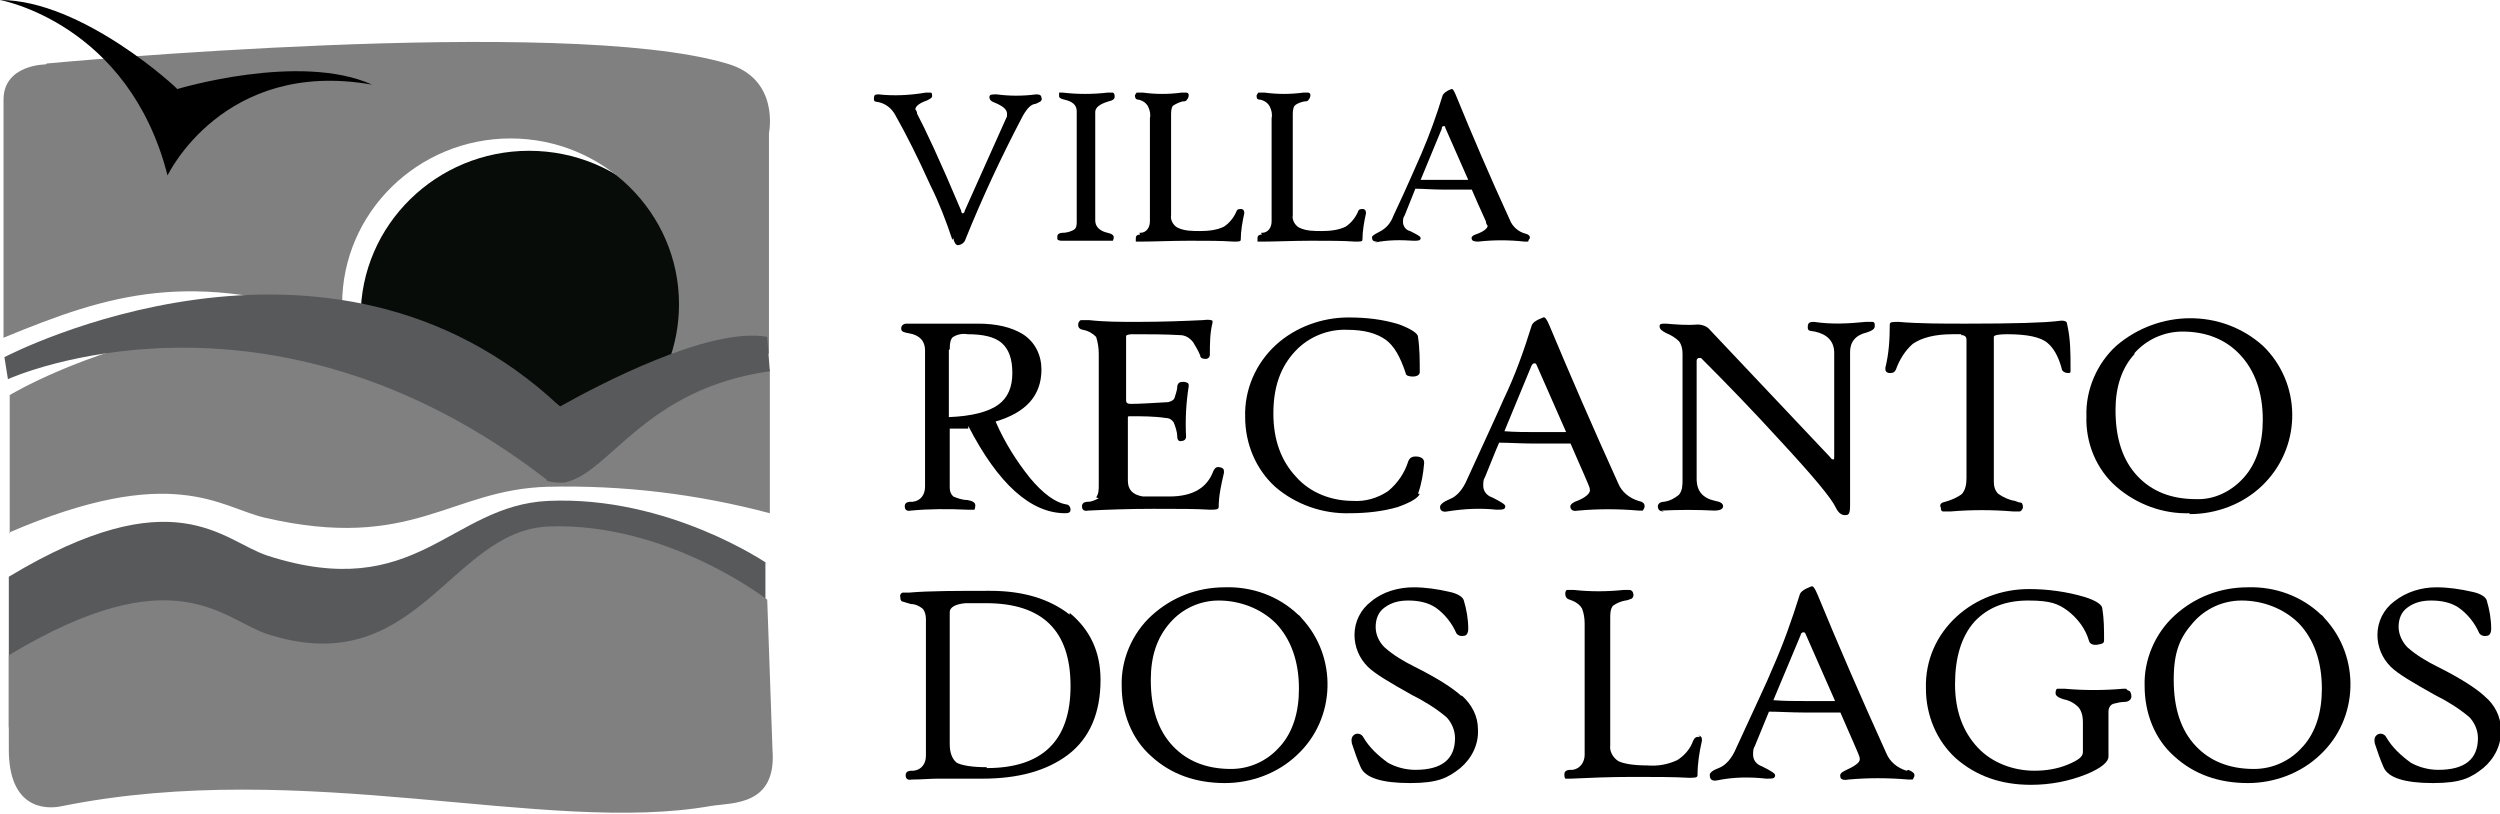
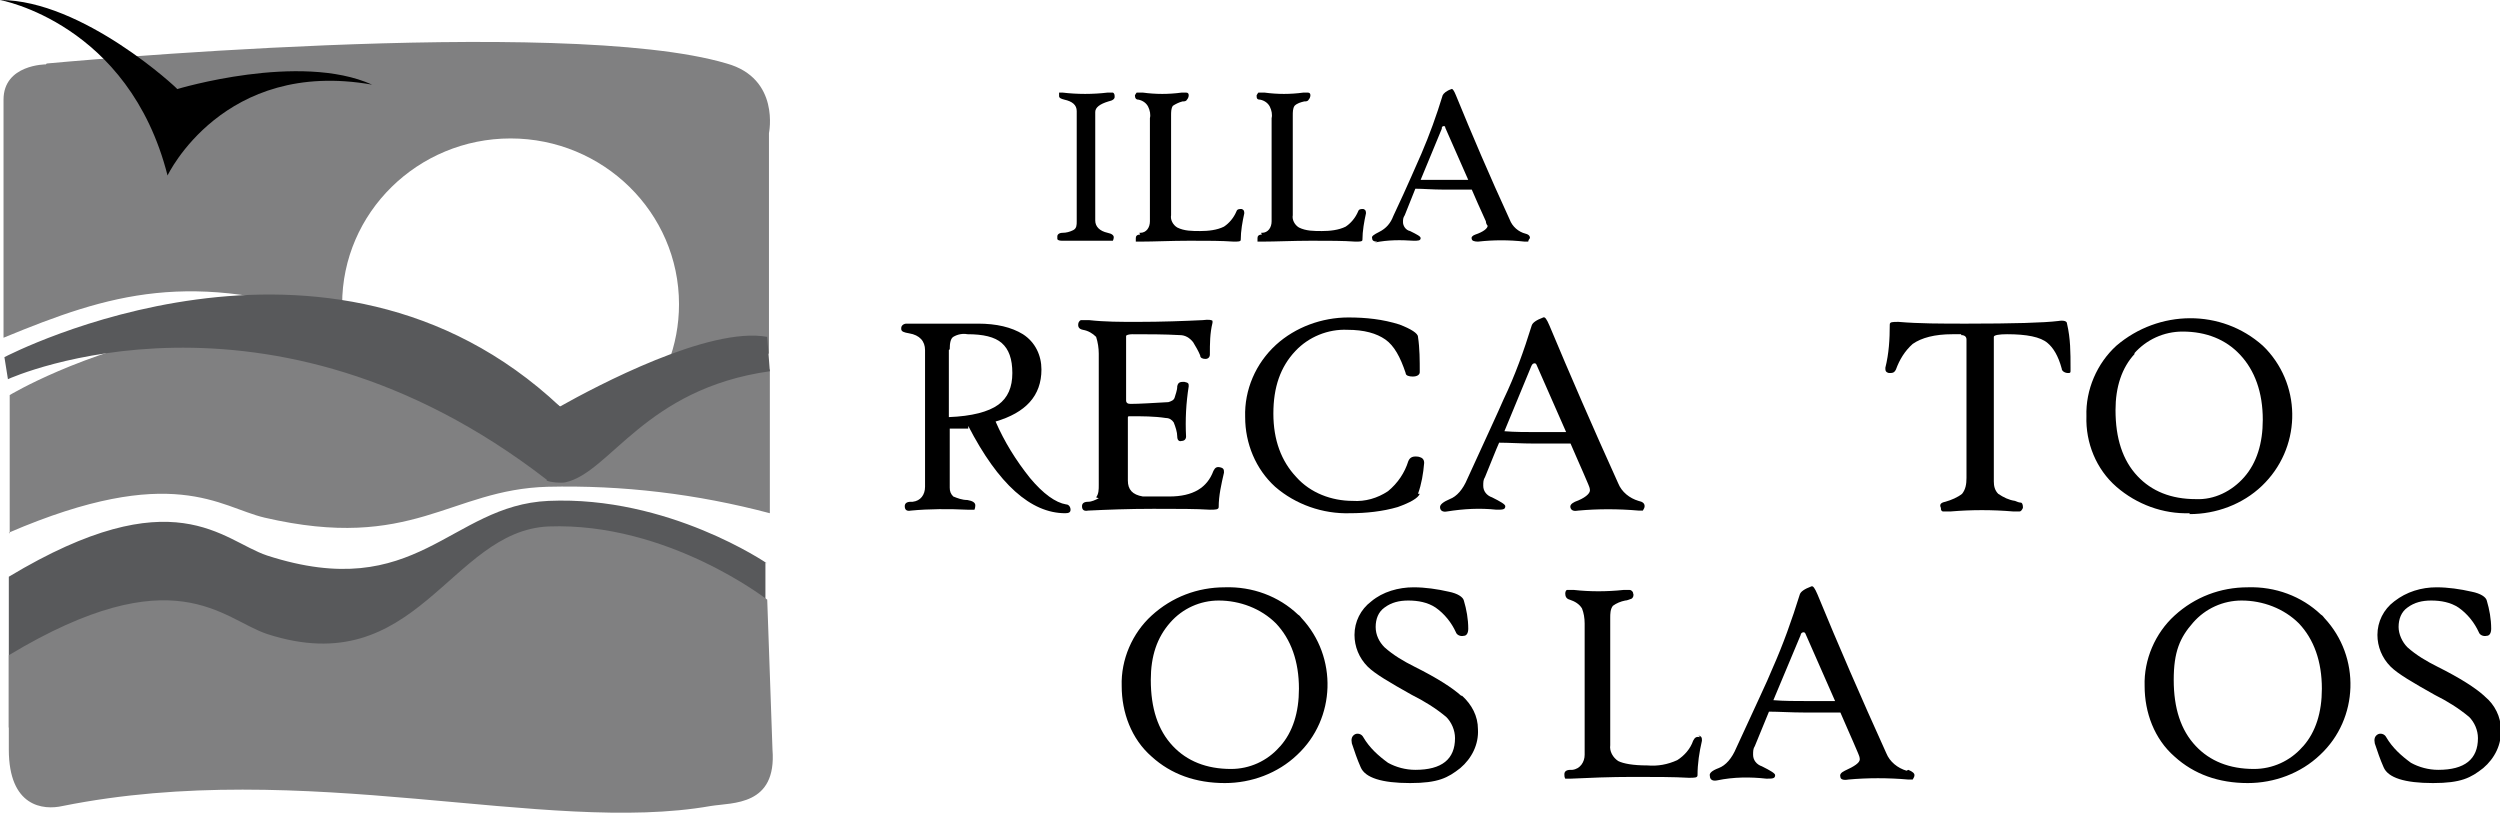
<svg xmlns="http://www.w3.org/2000/svg" id="Camada_1" data-name="Camada 1" version="1.1" viewBox="0 0 283.5 92.3">
  <defs>
    <style>
      .cls-1, .cls-2, .cls-3, .cls-4, .cls-5, .cls-6 {
        stroke-width: 0px;
      }

      .cls-1, .cls-3 {
        fill: #58595b;
      }

      .cls-2 {
        fill: #808081;
      }

      .cls-2, .cls-3, .cls-5, .cls-6 {
        fill-rule: evenodd;
      }

      .cls-4, .cls-6 {
        fill: #000;
      }

      .cls-5 {
        fill: #070c08;
      }
    </style>
  </defs>
-   <path class="cls-5" d="M79.1,35.9c0,10.4-8.6,18.8-19.1,18.8s-19.1-8.4-19.1-18.8,8.6-18.8,19.1-18.8,19.1,8.4,19.1,18.8Z" />
  <path class="cls-2" d="M1,60.4c18.6-8,23.9-2.9,29-1.7,16.8,3.9,21-3.2,32.1-3.5,8.5-.2,16.9.8,25.2,3v-16.3c-7.2-1.9-23.5,4.4-23.5,4.4-30.4-21-62.7-1.5-62.7-1.5v15.7Z" />
  <path class="cls-3" d="M87,63.9s-11.2-7.7-24.8-7.1c-11.2.5-14.9,11.7-31.9,6.2-5.1-1.7-10.5-8.9-29.3,2.4v17.1h31.4c0,0,.2,0,.2,0h54.2v-18.7Z" />
  <path class="cls-2" d="M5.2,7.3S.4,7.3.4,11.3v27c12.1-5,21.2-7.8,38.4-2.1,0-.5,0-1.2,0-1.7,0-10.4,8.6-18.8,19.1-18.8s19.1,8.4,19.1,18.8c0,9.4-7,17.3-16.3,18.6-2,3.5-2.2-4.9,8.5-1.7,0,0,7.2-10.4,18-11.3V15.1s1.3-6.2-4.8-7.9c-18.5-5.5-77.1,0-77.1,0Z" />
  <path class="cls-1" d="M62,54.4C30.3,29.9,1.3,42.8.9,43l-.4-2.5c.4-.2,36.7-19.1,63,5.6,4.1-2.3,16.9-9.1,23.5-7.9l.3,3.9c-14.2,2-18.1,11.5-23.2,12.6-.5.1-1.7,0-2.1-.2Z" />
  <path class="cls-6" d="M0,0s14.6,2.6,19,19.9c0,0,6.3-13.3,23.2-10.3-8.2-3.7-22.1.5-22.1.5C20.2,10.1,9.4,0,0,0Z" />
  <path class="cls-2" d="M87,68s-11.3-8.8-24.8-8.3c-11.2.5-14.9,17.7-31.9,12.2-5.1-1.7-10.5-8.9-29.3,2.4v10.7c0,6.5,3.9,6.9,6.1,6.4,27.4-5.5,54.8,3.3,73.5,0,2.5-.4,7.5,0,7-6.4l-.6-17.1Z" />
  <path class="cls-4" d="M109.8,48.3c3.4,6.6,7.1,9.9,11,9.9.4,0,.6-.1.6-.4,0-.3-.2-.6-.5-.6-1.2-.2-2.6-1.2-4.1-3-1.6-2-2.9-4.1-3.9-6.4,3.4-1,5.2-2.9,5.2-5.9,0-1.6-.7-3.1-2.1-4-1.3-.8-3-1.2-5.1-1.2s-2.2,0-3.4,0c-1.2,0-2,0-2.3,0-.7,0-1.3,0-2,0-.1,0-.3,0-.4,0-.3,0-.6.2-.6.5,0,0,0,0,0,.1,0,.3.3.4.9.5,1.2.2,1.8.9,1.8,1.9v15.5c0,.9-.5,1.6-1.4,1.7,0,0-.1,0-.2,0-.5,0-.7.2-.7.5,0,.4.2.6.7.5,2.1-.2,4.3-.2,6.4-.1.3,0,.5,0,.8,0,0,0,.1-.2.1-.5s-.3-.5-.9-.6c-.6,0-1.1-.2-1.6-.4-.3-.3-.4-.6-.4-1v-6.7h2.1ZM107.7,39.6c0-.7.1-1.2.4-1.4.5-.3,1.1-.4,1.6-.3,1.8,0,3.1.3,3.9,1,.8.7,1.2,1.8,1.2,3.4s-.5,2.8-1.6,3.6c-1.1.8-3,1.3-5.6,1.4v-7.6Z" />
  <path class="cls-4" d="M124.6,56.5c-.4.2-.8.4-1.2.4-.5,0-.7.2-.7.5,0,.4.2.6.7.5,2.1-.1,4.5-.2,7.4-.2s4.8,0,6.4.1c.6,0,1,0,1-.3,0-1.3.3-2.6.6-3.9,0-.3,0-.5-.4-.6s-.6,0-.8.4c-.7,1.9-2.3,2.9-5,2.9-1,0-2,0-3,0-1.2-.2-1.7-.8-1.7-1.8v-7.1c0-.2,0-.2.3-.2,1.3,0,2.7,0,4,.2.4,0,.7.2.9.5.2.5.4,1.1.4,1.6,0,.4.2.6.5.5.3,0,.5-.2.5-.5-.1-1.9,0-3.8.3-5.7,0-.3,0-.4-.5-.5-.4,0-.7,0-.8.5,0,.5-.2.9-.3,1.3-.1.3-.4.4-.7.5-1.8.1-3.3.2-4.3.2-.3,0-.5-.1-.5-.4v-6.8c0-.2,0-.3,0-.5,0-.1.3-.2.7-.2,1.8,0,3.6,0,5.4.1.6,0,1.1.3,1.5.8.3.5.6,1,.8,1.5,0,.3.3.4.6.4.3,0,.5-.2.5-.5,0-1.2,0-2.4.3-3.6,0,0,0-.1,0-.2,0-.1-.4-.2-1.1-.1-2.1.1-4.6.2-7.5.2-1.8,0-3.6,0-5.4-.2-.3,0-.6,0-.9,0-.1,0-.2.1-.3.3-.1.4,0,.7.5.8.6.1,1.1.4,1.5.8.2.6.3,1.3.3,1.9v14.9c0,.5,0,1-.3,1.4Z" />
  <path class="cls-4" d="M160.8,56c.4-1.1.6-2.3.7-3.5,0-.4-.2-.6-.6-.7-.6-.1-1,0-1.2.5-.4,1.3-1.2,2.5-2.3,3.4-1.2.8-2.6,1.2-4,1.1-2.4,0-4.8-.9-6.4-2.7-1.7-1.8-2.6-4.2-2.6-7.2,0-3,.8-5.3,2.5-7.1,1.5-1.6,3.7-2.5,5.9-2.4,1.9,0,3.3.4,4.3,1.1,1,.7,1.7,2,2.3,3.8,0,.3.4.4.8.4.5,0,.8-.2.8-.5,0-1.3,0-2.7-.2-4,0-.4-.8-.9-2.1-1.4-1.9-.6-3.8-.8-5.8-.8-3,0-6,1.1-8.2,3.1-2.3,2.1-3.6,5.1-3.5,8.2,0,3,1.2,5.9,3.4,7.9,2.3,2,5.4,3.1,8.5,3,1.8,0,3.7-.2,5.4-.7,1.4-.5,2.3-1,2.5-1.5Z" />
  <path class="cls-4" d="M170,50.2c1.1,0,2.5.1,4.1.1s3.3,0,4,0c.5,1.2,1.2,2.7,2,4.6.1.2.2.5.2.7,0,.4-.6.9-1.7,1.3-.4.2-.6.4-.5.7s.4.4.9.3c2.2-.2,4.5-.2,6.8,0,.2,0,.4,0,.5,0,.1-.2.2-.3.2-.5,0-.3-.2-.5-.7-.6-1-.3-1.9-1-2.3-2-2.9-6.4-5.5-12.4-7.8-17.9-.3-.7-.5-1-.7-.9-.8.3-1.2.6-1.3.9-.9,2.9-1.9,5.7-3.2,8.4-.6,1.4-2,4.4-4.1,9-.5,1.2-1.2,2-2,2.3-.7.3-1.1.6-1.1.9,0,.4.3.6.8.5,1.9-.3,3.7-.4,5.6-.2.7,0,1,0,1-.4,0-.2-.5-.5-1.5-1-.6-.2-1-.7-1-1.3,0-.4,0-.7.2-1,.7-1.7,1.2-3,1.6-3.9ZM173.7,41.5c0-.2.2-.3.3-.3s.2,0,.3.3c1.5,3.4,2.6,5.9,3.3,7.5-1.2,0-2.2,0-3.1,0-1.4,0-2.7,0-3.9-.1l3.1-7.5Z" />
-   <path class="cls-4" d="M188.4,57.9c2-.1,4-.1,6,0,.7,0,1-.2,1-.5s-.3-.5-.9-.6c-1.4-.3-2.1-1.1-2.1-2.5v-13.3c0-.2,0-.3.2-.4.1,0,.2,0,.3,0,2.9,2.9,5.9,6,9,9.4,3.7,4,5.8,6.5,6.3,7.6.3.6.7.9,1.2.8.3,0,.4-.4.4-1,0-1.5,0-3.5,0-5.9v-11.6c0-1.1.6-1.9,1.9-2.2.6-.2.9-.4.9-.7s0-.5-.3-.5c-.2,0-.5,0-.7,0-2,.2-3.9.3-5.9,0-.5,0-.7.1-.7.6s.3.4.8.5c1.4.3,2.2,1.1,2.2,2.4v11.7c0,.3,0,.4-.1.4s-.2,0-.4-.3l-13.6-14.4c-.3-.4-.9-.6-1.4-.6-1.2.1-2.4,0-3.6-.1-.5,0-.7,0-.7.3,0,.3.2.5.8.8.5.2,1,.5,1.4.9.3.4.4.9.4,1.4v14.3c0,.6,0,1.2-.4,1.7-.5.4-1,.7-1.7.8-.5,0-.7.3-.7.5,0,.4.2.6.7.6Z" />
  <path class="cls-4" d="M222.4,38c.4,0,.6.2.6.5v15.7c0,.7-.1,1.3-.5,1.8-.5.4-1.2.7-1.9.9-.5.1-.7.3-.5.7,0,.2,0,.3.2.4.3,0,.6,0,.9,0,2.4-.2,4.7-.2,7.1,0,.2,0,.4,0,.7,0,.2,0,.3-.2.4-.4,0-.2,0-.5-.2-.6-.2,0-.5-.1-.7-.2-.7-.1-1.3-.4-1.9-.8-.4-.4-.5-.9-.5-1.4v-16.1c0,0,0-.2,0-.3,0-.2.6-.3,1.5-.3,2.2,0,3.8.3,4.6,1,.6.5,1.2,1.4,1.6,2.9,0,.3.4.5.7.5,0,0,0,0,0,0,.2,0,.3,0,.3-.2,0-.1,0-.3,0-.4,0-1.7,0-3.3-.4-5,0-.3-.4-.4-1-.3-1.6.2-5.1.3-10.4.3-2.8,0-5.4,0-7.7-.2-.7,0-1,0-1,.3,0,1.7-.1,3.3-.5,4.9,0,.3,0,.5.4.6.4,0,.6,0,.8-.4.4-1.1,1-2.1,1.9-2.9,1-.7,2.5-1.1,4.5-1.1h1Z" />
  <path class="cls-4" d="M248.3,58.3c3,0,6-1.1,8.2-3.2,4.4-4.2,4.6-11.1.5-15.5-.1-.1-.2-.2-.4-.4-4.7-4.2-11.8-4.1-16.6,0-2.2,2-3.5,5-3.4,8-.1,3,1.1,6,3.4,8,2.3,2,5.3,3.1,8.3,3ZM242,40.1c1.4-1.6,3.4-2.5,5.5-2.5,2.7,0,4.9.9,6.5,2.6,1.7,1.8,2.6,4.3,2.6,7.4,0,2.7-.7,4.9-2.1,6.5-1.4,1.6-3.4,2.6-5.5,2.5-2.8,0-5-.9-6.6-2.6-1.7-1.8-2.5-4.3-2.5-7.5,0-2.6.7-4.8,2.2-6.4Z" />
-   <path class="cls-4" d="M121.3,69.7c-2.3-1.8-5.3-2.7-9-2.7s-6.9,0-9.2.2c-.4,0-.7,0-.7,0-.2,0-.4.3-.3.5,0,0,0,0,0,0,0,.2,0,.4.2.5.3.1.7.2,1,.3.5,0,.9.2,1.3.5.3.3.4.8.4,1.2v15.5c0,.9-.5,1.6-1.4,1.7,0,0-.1,0-.2,0-.5,0-.7.2-.7.5,0,.4.2.6.7.5,1.1,0,2.1-.1,2.9-.1s1.6,0,2.8,0c1.2,0,2,0,2.3,0,4.1,0,7.3-.9,9.7-2.7,2.5-1.9,3.7-4.8,3.7-8.5,0-3.2-1.2-5.7-3.5-7.6ZM111.9,87c-1.7,0-2.8-.2-3.4-.5-.5-.4-.8-1.1-.8-2.1v-15c0-.5.6-.9,1.8-1h2.3c6.4,0,9.6,3.1,9.6,9.4,0,6.2-3.2,9.3-9.5,9.3h0Z" />
  <path class="cls-4" d="M138.9,66.6c-3.1,0-6,1.1-8.3,3.2-2.2,2-3.5,5-3.4,8,0,3,1.1,6,3.4,8,2.2,2,5,3,8.3,3,3,0,6-1.1,8.2-3.2,4.4-4.1,4.6-11.1.5-15.5-.1-.1-.2-.3-.4-.4-2.2-2.1-5.2-3.2-8.3-3.1ZM145.1,84.7c-1.4,1.6-3.4,2.5-5.5,2.5-2.8,0-5-.9-6.6-2.6-1.7-1.8-2.5-4.3-2.5-7.5,0-2.7.7-4.8,2.2-6.5,1.4-1.6,3.4-2.5,5.5-2.5,2.4,0,4.8.9,6.5,2.6,1.7,1.8,2.6,4.3,2.6,7.4,0,2.7-.7,4.9-2.1,6.5Z" />
  <path class="cls-4" d="M165.7,78.9c-1-.9-2.7-2-5.3-3.3-1.2-.6-2.4-1.3-3.4-2.2-.6-.6-1-1.4-1-2.3,0-.9.3-1.7,1-2.2.8-.6,1.7-.8,2.7-.8,1.1,0,2.2.2,3.1.8,1,.7,1.8,1.7,2.3,2.8.1.3.5.5.9.4.3,0,.5-.3.5-.8,0-1.1-.2-2.2-.5-3.2-.1-.4-.7-.8-1.7-1-1.3-.3-2.7-.5-4-.5-1.7,0-3.5.5-4.8,1.6-1.2.9-1.9,2.3-1.9,3.8,0,1.3.5,2.6,1.5,3.6.8.8,2.5,1.8,5,3.2,1.4.7,2.7,1.5,3.9,2.5.6.6,1,1.5,1,2.4,0,2.4-1.5,3.6-4.5,3.6-1.1,0-2.2-.3-3.1-.8-1.1-.8-2.1-1.7-2.8-2.9-.2-.4-.7-.5-1-.3,0,0,0,0,0,0-.3.2-.4.5-.3,1,.3.9.6,1.8,1,2.7.5,1.2,2.4,1.8,5.6,1.8s4.3-.6,5.7-1.7c1.3-1.1,2.1-2.7,2-4.4,0-1.5-.7-2.8-1.8-3.8Z" />
  <path class="cls-4" d="M192.8,83.6c-.4-.1-.6,0-.8.4-.3.9-1,1.7-1.8,2.2-1.1.5-2.2.7-3.4.6-1.6,0-2.7-.2-3.3-.5-.6-.4-1-1.1-.9-1.8v-14.4c0-.5,0-1,.3-1.4.4-.3.9-.5,1.4-.6.2,0,.4-.1.7-.2.2-.1.3-.4.2-.6,0-.2-.2-.4-.4-.4-.2,0-.4,0-.7,0-1.9.2-3.8.2-5.6,0-.3,0-.6,0-.8,0-.1,0-.2.2-.2.4,0,.3.1.6.5.7.6.2,1.1.5,1.4,1,.2.5.3,1.1.3,1.7v14.9c0,.8-.5,1.6-1.4,1.7,0,0-.1,0-.2,0-.5,0-.7.2-.7.5,0,.2,0,.3.1.5,0,0,.3,0,.6,0,2.1-.1,4.5-.2,7.1-.2,2.5,0,4.6,0,6.3.1.7,0,1,0,1-.3,0-1.3.2-2.6.5-3.9,0-.3,0-.5-.4-.6Z" />
  <path class="cls-4" d="M216.2,87.4c-1-.3-1.9-1-2.3-2-2.9-6.4-5.5-12.4-7.8-18-.3-.7-.5-1-.7-.9-.8.3-1.2.6-1.3.9-.9,2.9-1.9,5.7-3.1,8.4-.6,1.5-2,4.4-4.1,9-.5,1.2-1.2,2-2,2.3-.8.3-1.1.6-1,.9,0,.4.3.6.8.5,1.9-.4,3.8-.4,5.6-.2.7,0,1,0,1-.4,0-.2-.5-.5-1.5-1-.6-.2-1-.7-1-1.3,0-.4,0-.7.2-1,.7-1.7,1.2-2.9,1.6-3.9,1.1,0,2.5.1,4.1.1s3.3,0,4,0c.5,1.2,1.2,2.7,2,4.6.1.2.2.5.2.7,0,.4-.6.8-1.7,1.3-.4.2-.6.4-.5.7,0,.3.4.4.9.3,2.2-.2,4.5-.2,6.8,0,.2,0,.4,0,.5,0,.1-.2.2-.3.2-.5,0-.2-.2-.4-.7-.6ZM205,79.5c-1.4,0-2.7,0-3.9-.1l3.1-7.4c0-.2.2-.3.3-.3s.2,0,.3.3c1.5,3.4,2.6,5.9,3.3,7.5-1.2,0-2.2,0-3.1,0Z" />
-   <path class="cls-4" d="M241.1,78.1h-.3c-2.2.2-4.5.2-6.7,0-.3,0-.5,0-.8,0-.1,0-.2.2-.2.5,0,.3.3.5.9.7.6.1,1.2.4,1.7.9.4.5.5,1.1.5,1.7v3.4c0,.5-.5.9-1.7,1.4-1.2.5-2.5.7-3.8.7-2.4,0-4.8-.9-6.4-2.6-1.7-1.8-2.6-4.2-2.6-7.2s.7-5.4,2.2-7.1c1.5-1.6,3.5-2.4,6.1-2.4s3.4.4,4.4,1.1c1.2.9,2.1,2.1,2.5,3.5.1.3.4.5,1,.4s.7-.2.7-.5c0-1.2,0-2.4-.2-3.6,0-.4-.7-.9-2-1.3-2-.6-4.2-.9-6.3-.9-3.1,0-6,1.1-8.2,3.1-2.3,2.1-3.6,5-3.5,8.2,0,3,1.2,5.9,3.4,7.9,2.3,2,5.1,3,8.5,3,2.2,0,4.3-.4,6.3-1.2,1.7-.7,2.5-1.4,2.5-2v-5.1c0-.4.2-.8.6-.9.4-.1.8-.2,1.2-.2.5,0,.8-.3.8-.6s-.1-.7-.4-.7Z" />
  <path class="cls-4" d="M254.9,66.6c-3.1,0-6,1.1-8.3,3.2-2.2,2-3.5,5-3.4,8,0,3,1.1,6,3.4,8,2.2,2,5,3,8.3,3,3,0,6-1.1,8.2-3.2,4.4-4.1,4.6-11.1.5-15.5-.1-.1-.2-.3-.4-.4-2.2-2.1-5.2-3.2-8.3-3.1ZM261.1,84.7c-1.4,1.6-3.4,2.5-5.5,2.5-2.8,0-5-.9-6.6-2.6-1.7-1.8-2.5-4.3-2.5-7.5s.7-4.8,2.2-6.5c1.4-1.6,3.4-2.5,5.5-2.5,2.4,0,4.8.9,6.5,2.6,1.7,1.8,2.6,4.3,2.6,7.4,0,2.7-.7,4.9-2.1,6.5Z" />
  <path class="cls-4" d="M281.7,78.9c-1-.9-2.7-2-5.3-3.3-1.2-.6-2.4-1.3-3.4-2.2-.6-.6-1-1.5-1-2.3,0-.9.3-1.7,1-2.2.8-.6,1.7-.8,2.7-.8,1.1,0,2.2.2,3.1.8,1,.7,1.8,1.7,2.3,2.8.1.3.5.5.9.4.3,0,.5-.3.5-.8,0-1.1-.2-2.2-.5-3.2-.1-.4-.7-.8-1.7-1-1.3-.3-2.7-.5-4-.5-1.7,0-3.4.5-4.8,1.6-1.2.9-1.9,2.3-1.9,3.8,0,1.3.5,2.6,1.5,3.6.8.8,2.5,1.8,5,3.2,1.4.7,2.7,1.5,3.9,2.5.6.6,1,1.5,1,2.4,0,2.4-1.5,3.6-4.5,3.6-1.1,0-2.2-.3-3.1-.8-1.1-.8-2.1-1.7-2.8-2.9-.2-.4-.7-.5-1-.3,0,0,0,0,0,0-.3.2-.4.5-.3,1,.3.9.6,1.8,1,2.7.5,1.2,2.4,1.8,5.6,1.8s4.3-.6,5.7-1.7c1.3-1.1,2.1-2.7,2-4.4,0-1.4-.7-2.8-1.8-3.7Z" />
-   <path class="cls-4" d="M108.1,27c.1.5.3.8.5.8,0,0,0,0,0,0,.4,0,.8-.3.9-.7,1.9-4.7,4-9.2,6.3-13.6.5-1,1-1.6,1.5-1.7.2,0,.5-.2.7-.3.1-.1.2-.3.1-.4,0-.3-.2-.4-.6-.4-1.5.2-3,.2-4.5,0-.5,0-.8,0-.8.3,0,.3.2.5.5.6,1,.4,1.5.8,1.5,1.3,0,.2,0,.4-.1.5-2.4,5.4-4,8.9-4.7,10.5,0,.2-.2.3-.2.3s-.2,0-.2-.3c-2.4-5.7-4.1-9.3-5-11,0-.2-.1-.4-.2-.5,0-.3.4-.7,1.3-1,.4-.2.6-.3.6-.5s0-.4-.2-.4c-.2,0-.4,0-.5,0-1.8.3-3.6.4-5.4.2-.4,0-.5.1-.5.5s.2.3.6.4c.8.2,1.4.7,1.8,1.4,1.3,2.3,2.6,4.9,4,8,1,2,1.8,4.1,2.5,6.2Z" />
  <path class="cls-4" d="M120.3,27.3c1.7,0,3.4,0,5.2,0,.2,0,.4,0,.7,0,0,0,.1-.2.1-.4s-.2-.4-.7-.5c-.9-.2-1.4-.7-1.4-1.4v-12.3c0-.5.5-.9,1.5-1.2.5-.1.7-.3.7-.5s0-.4-.2-.5c-.2,0-.4,0-.6,0-1.7.2-3.4.2-5.1,0-.2,0-.4,0-.4,0,0,0,0,.2,0,.4s.2.3.6.4c.9.2,1.4.6,1.4,1.3v12.5c0,.4,0,.8-.4,1-.4.2-.8.3-1.2.3-.4,0-.6.2-.6.4,0,0,0,.2,0,.3,0,.1.2.2.5.2Z" />
  <path class="cls-4" d="M129.3,26.6c-.4,0-.5.2-.5.4,0,.1,0,.3,0,.4,0,0,.2,0,.5,0,1.6,0,3.5-.1,5.6-.1s3.6,0,5,.1c.5,0,.8,0,.8-.2,0-1,.2-2.1.4-3,0-.2,0-.4-.3-.5-.3,0-.5,0-.6.3-.3.7-.8,1.3-1.4,1.7-.8.4-1.8.5-2.7.5-.9,0-1.8,0-2.6-.4-.5-.3-.8-.9-.7-1.4v-11.3c0-.4,0-.8.2-1.1.3-.2.7-.4,1.1-.5.2,0,.4,0,.5-.2.1-.1.2-.3.2-.5,0-.2-.1-.3-.3-.3-.2,0-.3,0-.5,0-1.5.2-2.9.2-4.4,0-.2,0-.4,0-.7,0,0,0-.1.1-.2.3,0,.3.1.5.4.5.5.1.9.4,1.1.8.2.4.3.9.2,1.3v11.7c0,.7-.4,1.3-1.1,1.3,0,0,0,0-.1,0Z" />
  <path class="cls-4" d="M143.1,26.6c-.4,0-.5.2-.5.4,0,.1,0,.3,0,.4.1,0,.3,0,.5,0,1.6,0,3.5-.1,5.6-.1s3.6,0,5,.1c.5,0,.8,0,.8-.2,0-1,.2-2.1.4-3,0-.2,0-.4-.3-.5-.3,0-.5,0-.6.3-.3.7-.8,1.3-1.4,1.7-.8.4-1.8.5-2.7.5-.9,0-1.8,0-2.6-.4-.5-.3-.8-.9-.7-1.4v-11.3c0-.4,0-.8.2-1.1.3-.3.7-.4,1.1-.5.2,0,.4,0,.5-.2.1-.1.2-.3.2-.5,0-.2-.1-.3-.3-.3-.2,0-.4,0-.5,0-1.5.2-2.9.2-4.4,0-.2,0-.4,0-.7,0,0,0-.1.1-.2.3,0,.3,0,.5.4.5.5.1.9.4,1.1.8.2.4.3.9.2,1.3v11.7c0,.7-.4,1.3-1.1,1.3,0,0,0,0-.1,0Z" />
-   <path class="cls-4" d="M155.9,27.5c1.5-.3,2.9-.3,4.4-.2.5,0,.8,0,.8-.3,0-.2-.4-.4-1.2-.8-.5-.1-.8-.6-.8-1,0-.3,0-.5.2-.8l1.2-3c.9,0,1.9.1,3.2.1,1.5,0,2.6,0,3.2,0,.4.9.9,2.1,1.6,3.6,0,.2.1.4.2.5,0,.3-.5.7-1.4,1-.3.1-.5.3-.4.5,0,.2.3.3.7.3,1.8-.2,3.5-.2,5.3,0,.2,0,.3,0,.4,0,0-.1.1-.3.2-.4,0-.2-.1-.4-.5-.5-.8-.2-1.5-.8-1.8-1.6-2.3-5-4.3-9.7-6.1-14.1-.2-.5-.4-.8-.5-.7-.6.2-.9.5-1,.7-.7,2.3-1.5,4.5-2.4,6.6-.5,1.1-1.5,3.5-3.2,7.1-.3.8-.8,1.4-1.6,1.8-.6.3-.9.5-.8.7,0,.3.2.4.6.4ZM163.5,14.5c0-.1.1-.2.2-.2s.2,0,.2.2l2.6,5.9c-.9,0-1.7,0-2.4,0-1.1,0-2.1,0-3,0l2.4-5.8Z" />
+   <path class="cls-4" d="M155.9,27.5c1.5-.3,2.9-.3,4.4-.2.5,0,.8,0,.8-.3,0-.2-.4-.4-1.2-.8-.5-.1-.8-.6-.8-1,0-.3,0-.5.2-.8l1.2-3c.9,0,1.9.1,3.2.1,1.5,0,2.6,0,3.2,0,.4.9.9,2.1,1.6,3.6,0,.2.1.4.2.5,0,.3-.5.7-1.4,1-.3.1-.5.3-.4.5,0,.2.3.3.7.3,1.8-.2,3.5-.2,5.3,0,.2,0,.3,0,.4,0,0-.1.1-.3.2-.4,0-.2-.1-.4-.5-.5-.8-.2-1.5-.8-1.8-1.6-2.3-5-4.3-9.7-6.1-14.1-.2-.5-.4-.8-.5-.7-.6.2-.9.5-1,.7-.7,2.3-1.5,4.5-2.4,6.6-.5,1.1-1.5,3.5-3.2,7.1-.3.8-.8,1.4-1.6,1.8-.6.3-.9.5-.8.7,0,.3.2.4.6.4ZM163.5,14.5c0-.1.1-.2.2-.2s.2,0,.2.2l2.6,5.9c-.9,0-1.7,0-2.4,0-1.1,0-2.1,0-3,0l2.4-5.8" />
</svg>